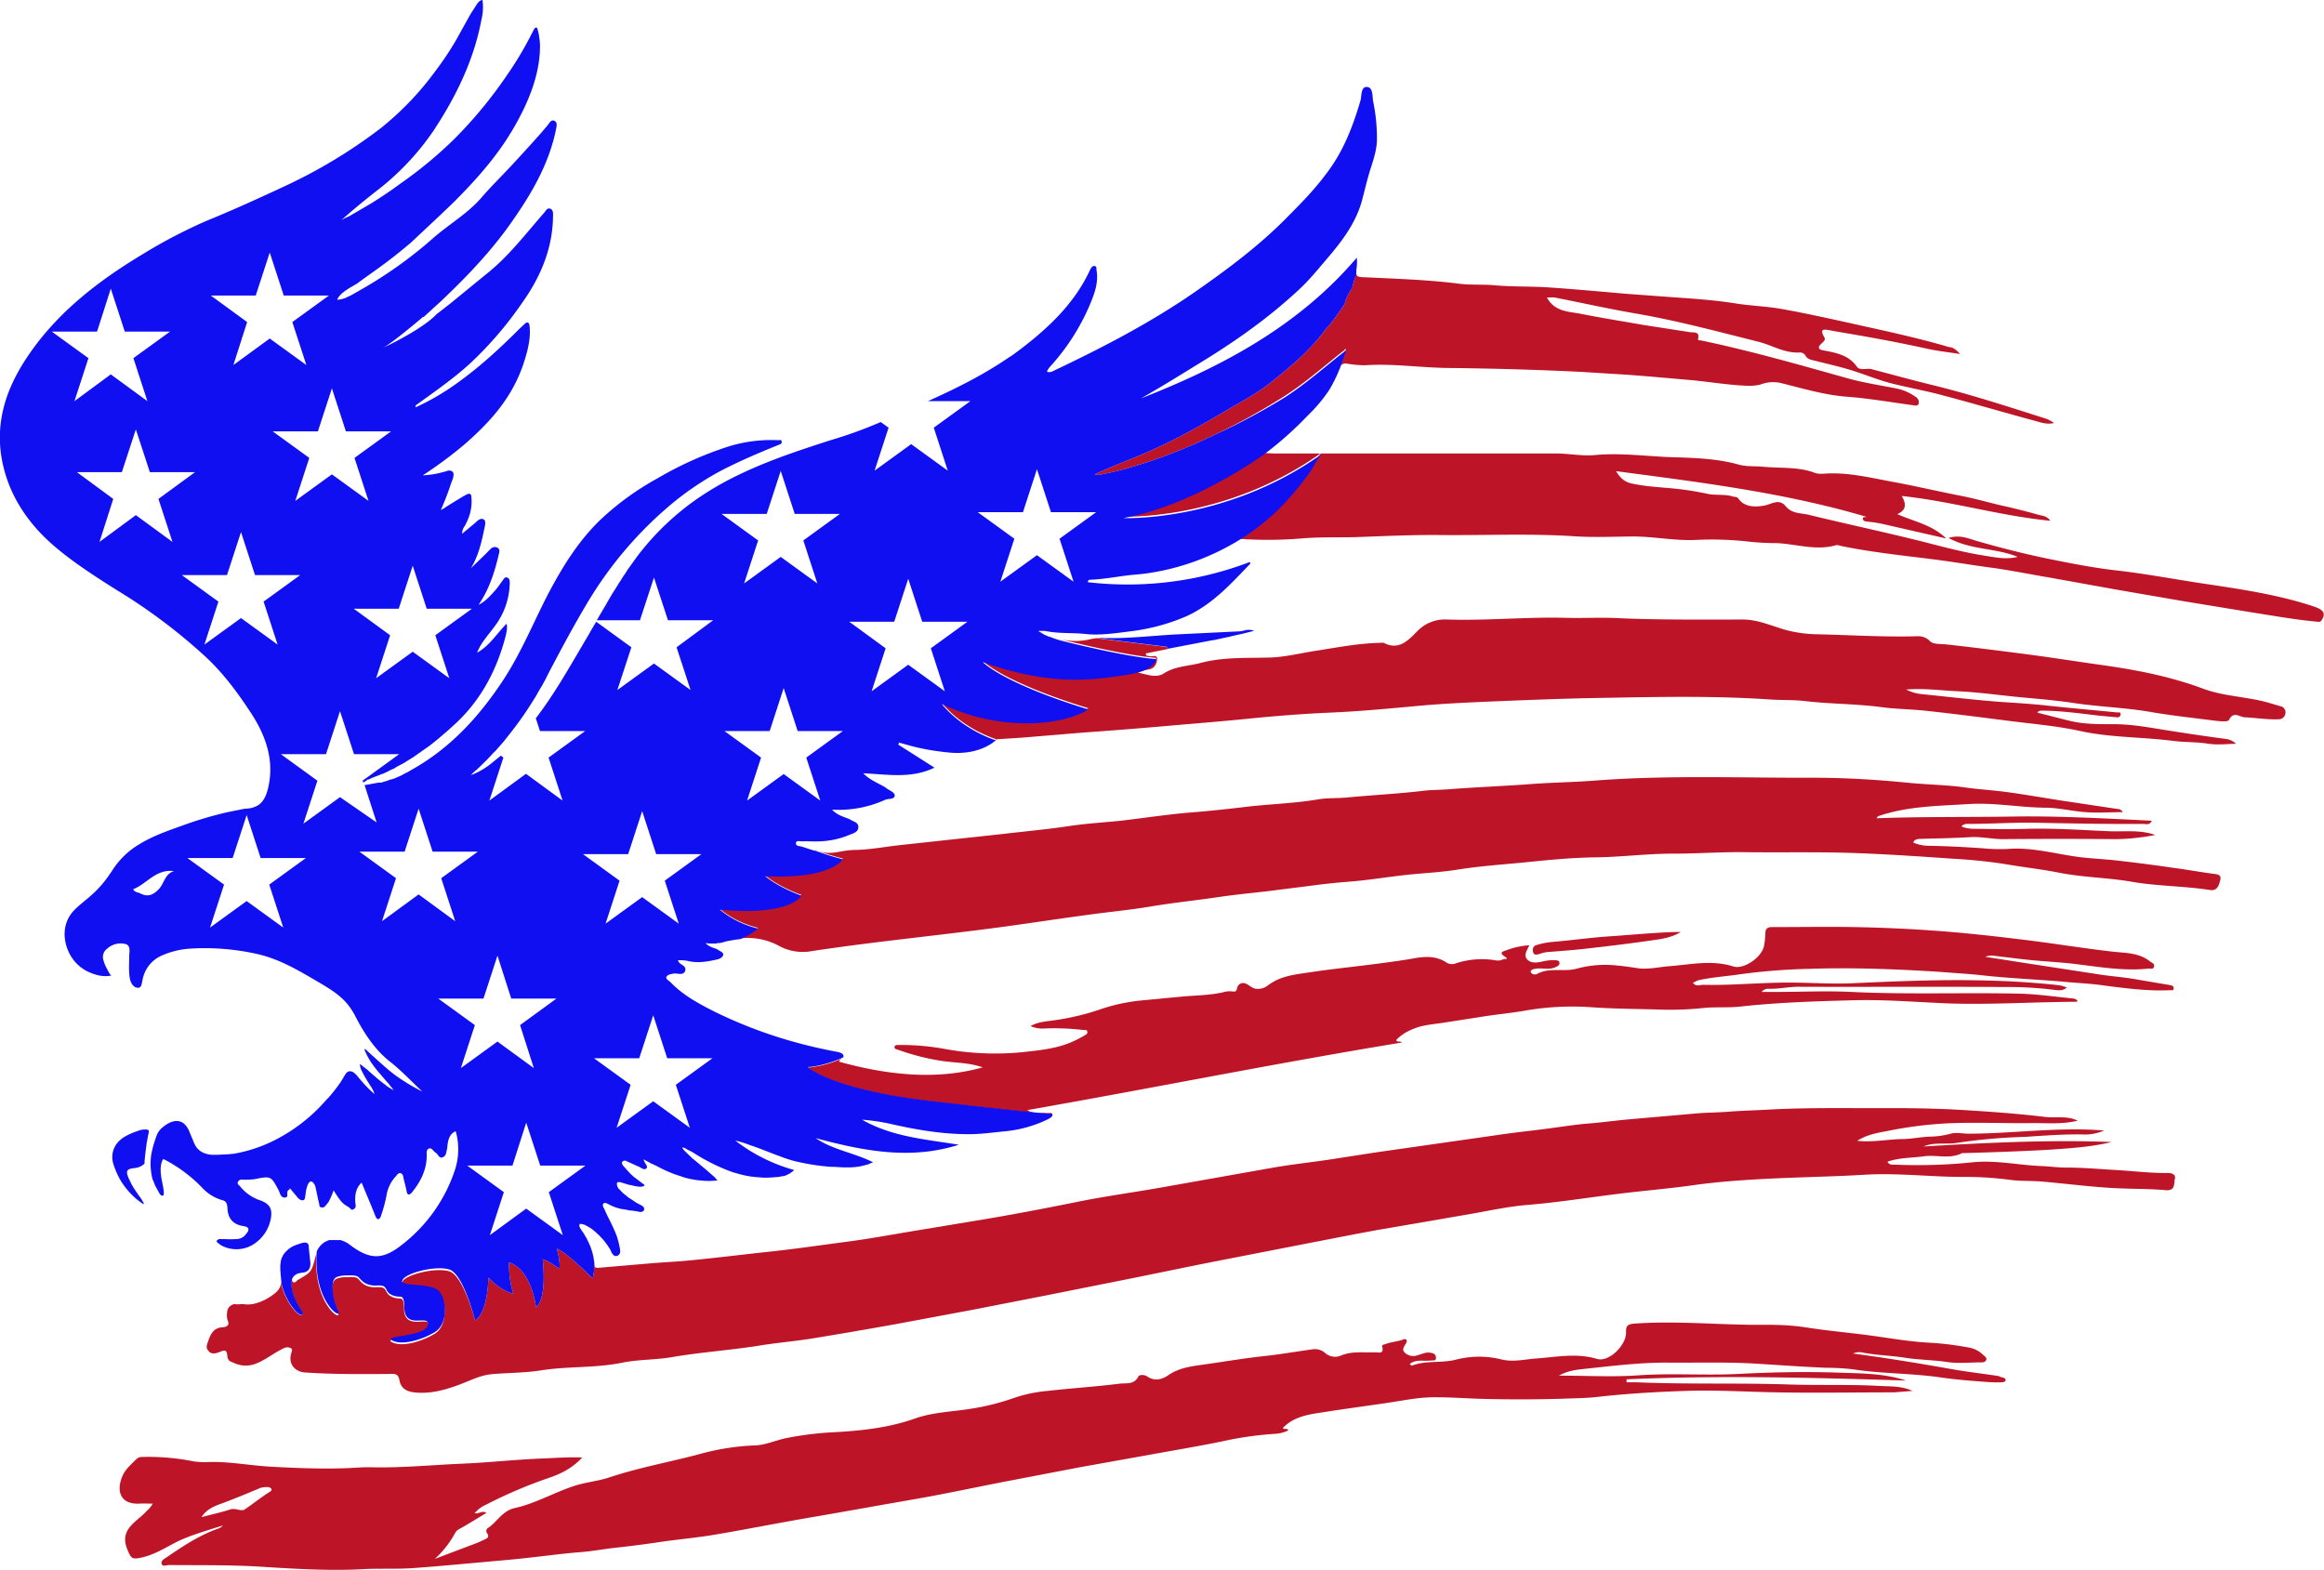
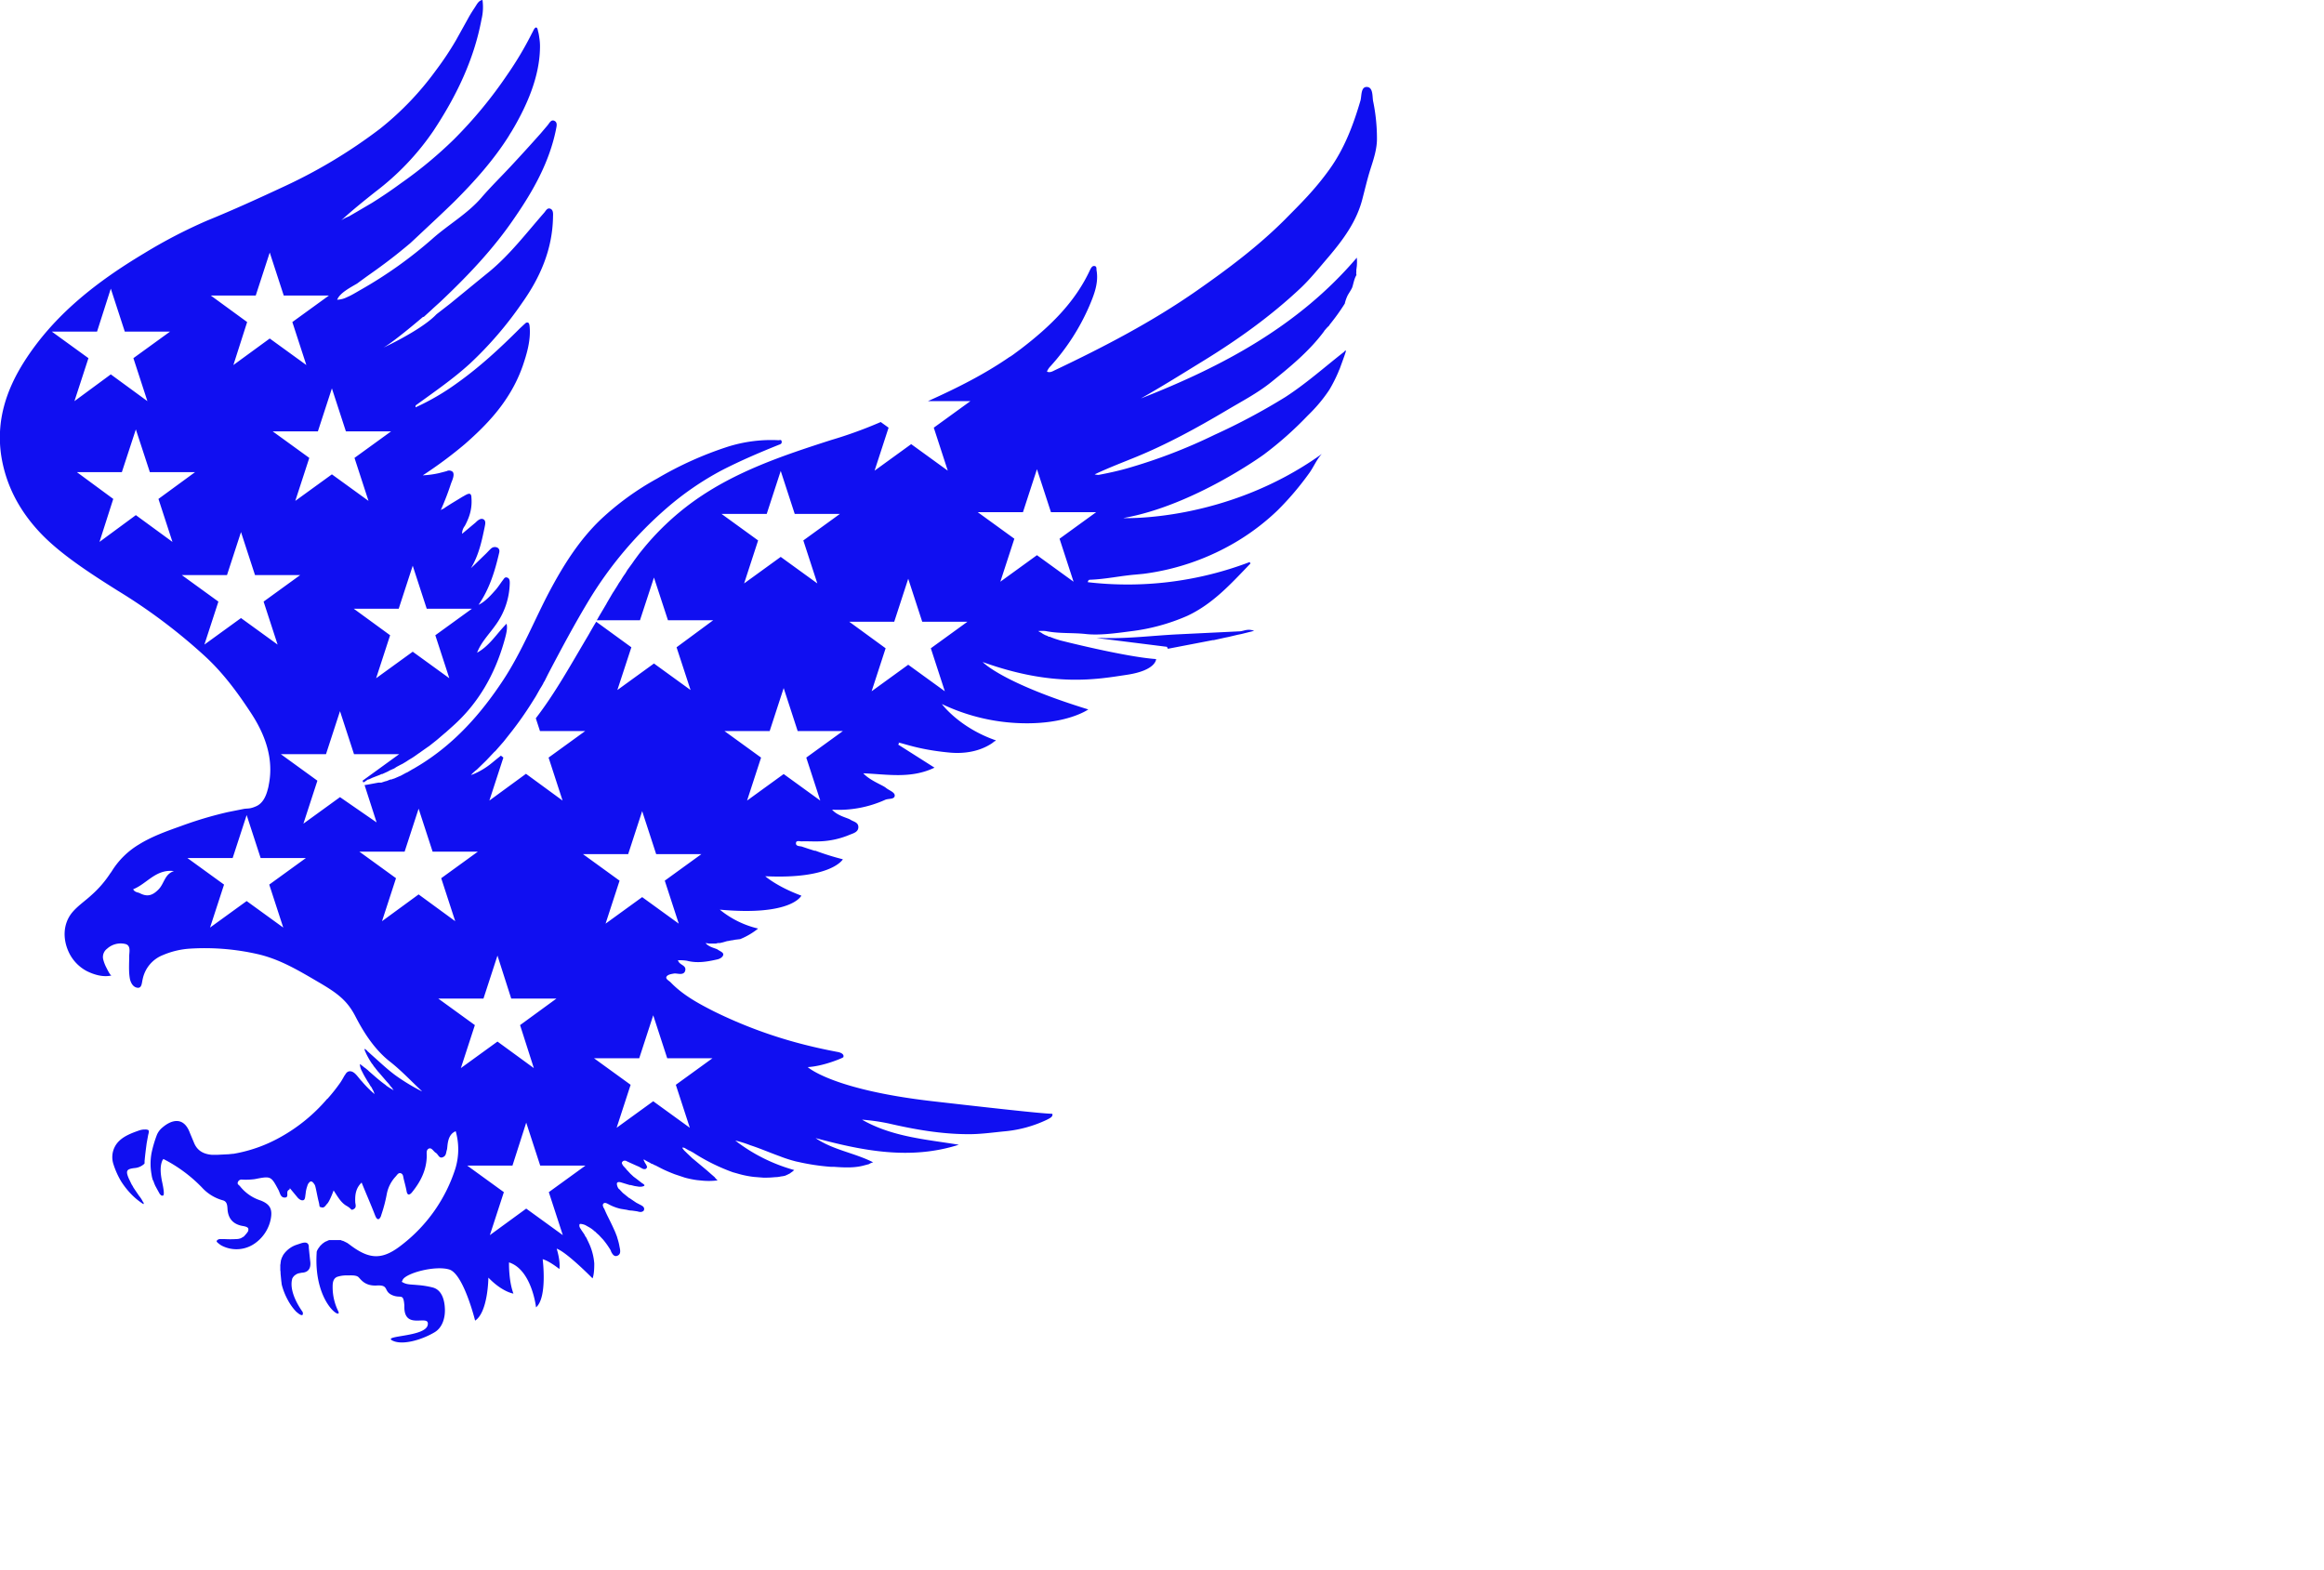
<svg xmlns="http://www.w3.org/2000/svg" id="Layer_1" data-name="Layer 1" viewBox="0 0 946 639.1">
  <defs>
    <style>.cls-1{fill:#bd1427;}.cls-2{fill:#100ff1;}</style>
  </defs>
-   <path class="cls-1" d="M474.9,362.7c3.7-.7,7.4-1.5,11-2.5A218.5,218.5,0,0,0,522,346.4a258.6,258.6,0,0,0,28.7-15.9c8.5-5.5,15.9-12.1,23.8-18.3a2.7,2.7,0,0,0,.7-.8h0c.1.1.2.1.2.2v.4c-.7,2.2-1.5,4.4-2.3,6.5a2.7,2.7,0,0,1,2.6-1.1,47.4,47.4,0,0,0,7.4.7c11.4-.8,22.8,1,34.2,1.1,18.1.2,36.2.7,54.2,1.6l12.8.8c10.8.6,21.6,1.7,32.4,2.6,5.9.6,11.9,1.5,17.9,2,3.3.2,7,.6,10-.4a14,14,0,0,1,7.8-.5c8.9,2.2,17.8,4.9,27,5.6s17.6,2.2,26.5,3.4c.9.1,2.2.6,2.7-.5a2.6,2.6,0,0,0-1.3-2.9,20.3,20.3,0,0,0-7.5-3.3c-6.9-1.4-13.8-2.4-20.5-4.3-19.6-5.5-39.2-11.1-59.2-15.3-.5-.1-1.5,0-1.3-.6.8-3.3-1.9-2.5-3.4-2.8l-18.7-2.9c-8.6-1.5-17.3-2.9-25.9-4.6-4.9-.9-10.5-.9-13.5-6.6,1.1,0,2.1-.1,3.1,0,11.2,2.2,22.3,4.7,33.5,6.6,16.7,2.9,33,7.3,49.4,11.4,5.6,1.4,10.6,4.7,16.7,4.4a2.6,2.6,0,0,1,2.5,1.2c.7,1.4,2,1.7,3.3,2,5.5,1.4,11,2.6,16.3,4.3s9.9,3.6,14.8,4.9,12.5,2.8,18.7,4.3c13.5,3.5,26.9,7.5,40.3,11.1,2.5.7,5,1.6,7.8.9a13,13,0,0,0-3.7-1.9c-15.4-4.9-30.7-9.9-46.4-13.7-8.1-2-16.1-4.2-24.1-6.3-2-.6-4.7.8-6.1-1.1-3.4-4.8-8.6-5.6-13.7-6.6-1.9-.3-2.3-1.2-.8-2.6s1.8-1.8,1.3-2.7c-2.2-3.8.1-3.2,2.5-2.8l3.9.7c11.8,2,23.5,4.1,35.2,6.7,4.5,1,9.1,1.5,13.6,2.2a9,9,0,0,0-2.8-2.4,3.8,3.8,0,0,0-1.6-.4c-13.2-3.9-26.6-6.7-40-9.7-9.5-2.1-19-4.2-28.6-5.9-5.9-1-11.9-1.2-17.8-2.1-8.6-1.4-17.3-2-26-2.6l-19-1.4c-10.6-.9-21.1-1.9-31.7-2.6-7.4-.5-14.8-.2-22.2-.9-4.7-.4-9.5,0-14.1-.6-12.6-1.6-25.2-2-37.8-2.6-2.7-.1-3.7-.1-4-1.1h0c-1.1,1.7-1.1,3.6-1.9,5.4s-1.2,2-1.7,2.9A15.4,15.4,0,0,0,575,293a87.2,87.2,0,0,1-6.1,8.5l-.3.5h0a11.4,11.4,0,0,0-1.1,1.1l-.7.8c-.2.2-.2.4-.4.6-6,8-13.7,14.3-21.4,20.5-5.6,4.5-12,7.8-18.2,11.5-12,7.1-24.2,13.8-37.2,19.1-5.4,2.2-10.9,4.3-16.4,6.9A5,5,0,0,0,474.9,362.7ZM370.3,600.3a43.6,43.6,0,0,1-13.9,3.7s9.9,9.2,50.9,13.9c38.3,4.4,45.6,5,48.6,5.1a.1.1,0,0,0,.1.1c-.3-1.1-1.8-.4-2.7-.6s-4.7.7-7.5-1.2c51.3-9,101.7-19.2,152.4-27.5-.5-.8-1.7.1-2.3-1a17.9,17.9,0,0,1,6.2-4.2c4.4-2.1,9.2-2.2,13.9-3l14.8-2.3c5.5-.9,11-1.4,16.5-2.3a112.2,112.2,0,0,1,27.7-1.6c9.7.7,19.3.7,29,1a128.5,128.5,0,0,0,16.4-.6c5.1-.6,10.1-.1,15.2-.6,15.2-1.7,30.5-2.2,45.9-2.6,13.3-.4,26.7.8,40.1,1.3,17,.5,33.9-.6,50.9-.7.3,0,.7.1.7-.6a6.1,6.1,0,0,0-1.4-.7c-7.3-.7-14.7-1.8-22-2-22.9-.5-45.8.4-68.6-.7-10.2-.5-20.5,0-30.8,0h-5.7a3.4,3.4,0,0,1,2.5-1.3c4.4.2,8.7-.9,13.1-.8,27.9.1,55.9-.1,83.8.1a149.6,149.6,0,0,1,20.1,1.2c1.6.2,3.3.3,4.7-1a14.2,14.2,0,0,0-3-.9c-10.6-1.2-21.2-1.8-31.9-2-17.7-.4-35.5.4-53.2,1.2-8.1.3-16.2-.3-24.3-.3-11.8-.1-23.7,1.2-35.6.9-1.4,0-3,.9-4.2-.9.9-.2,1.5-.8,2.4-1,5.1-1.1,10.3-1.5,15.5-2.2a244.4,244.4,0,0,1,29.6-2.4c17.5-.6,35.1.1,52.6,1.2,6.1.5,12.2.8,18.3,1.5,11,1.2,22.1,1.6,33.1,2.6,5.3.5,10.7.7,16,1.5,8.7,1.1,17.5,2.3,26.3,1.9.7-.1,1.8.4,1.9-.7s-.7-1.2-1.6-1.4l-15.3-2.6c-4.4-.7-8.8-1-13.2-1.7l-28.6-4.4-18-2.8a6.9,6.9,0,0,1,3.7-.4c5.2.6,10.4,1.3,15.6,1.8s10.9.8,16.3,1.4c10.2,1.2,20.5,3.1,30.8,2,.8-.1,2,.5,2.3-.8s-.8-1.5-1.6-2.1c-4.5-3.6-9.8-3.4-15.2-4-13.1-1.5-26.1-3.7-39.2-5.2-11.4-1.4-22.8-2.6-34.2-3.4s-21.1-1.2-31.6-1.4-22.5,0-33.7,0c-1.9,0-2.7.7-2.7,2.6a30.7,30.7,0,0,1-.6,5.3c-1.1,4.6-8.3,9.5-12.5,8.1-8.6-2.7-17.1-.8-25.7-.1-4.5.3-8.9,1.5-13.4.8s-6.4-.9-9.6-1.2a44.2,44.2,0,0,0-14.9,1.4c-5.3,1.5-11-.6-16.1,2.1-1.1.6-2.6.1-2.7-.8s1.4-1.2,2.4-1.3c2.6-.3,5.2.6,7.7-.6.8-.4,1.7-.7,1.6-1.8s-1.4-1-2.1-1a16,16,0,0,0-4.3.4c-2.2.5-5,1.1-6.7-.7s0-3.8.8-5.8a32.1,32.1,0,0,0-9.5,2.1c-1.3.4-2.9.9-.6,2.4s-.1.9-.5,1.2a4.8,4.8,0,0,1-3.3.4,33.8,33.8,0,0,0-16.1,1.3,4.2,4.2,0,0,1-3.6-.3c-4.3-2.9-8.9-2.6-13.8-1.7s-12.7,1.9-19.1,2.7-14.8,1.7-22.1,2.8-12.5,1.5-17.9,5.5a6.3,6.3,0,0,1-5.3,1.2c-1.7-.5-3.3-2.5-5-2.2a2.4,2.4,0,0,0-2,1.6c-.2.7-.3,1.5-.9,1.8a4.1,4.1,0,0,1-1.1,0,9.3,9.3,0,0,0-3.7.3c-5.2,1.2-10.6,1.3-15.9,1.7l-16.8,1.6a74.8,74.8,0,0,0-16.3,3.3,102,102,0,0,1-19.6,4.8c-3.3.5-6.8.6-9.9,2.4a11.6,11.6,0,0,0,5.1,1,99.6,99.6,0,0,1,16.4.6c.6.1,1.5-.3,1.6.7s-.4,1-.8,1.3a43.2,43.2,0,0,1-6.8,3.4c-6,2.3-12.3,2.9-18.6,3.6a113.5,113.5,0,0,1-32.4-1.4,98.3,98.3,0,0,0-17.9-1.5c-.8,0-1.9-.1-2,.8s1.1,1,1.9,1.3a96.3,96.3,0,0,0,16.8,4.3c5.8.9,11.6.7,17.2,2.7-19,5.4-39.4,3-58.4-2.3C369.2,601,369.8,600.7,370.3,600.3Zm0,0Zm539.8,46.6c-7.1.1-14.1-.8-21.1-1.2s-13.4-1-20.2-1c-3.2,0-6.4-.4-9.7-.6-9.7-.3-19.1-2.6-29-1.5a217.4,217.4,0,0,1-31.3.9c-1,0-2.2.2-2.9-1.2,4.9-1.7,9.9-1.5,14.9-2.2s10.5,1.3,15.5-1.3h.7c11.2-.3,22.4-.7,33.6-1.3,8.9-.6,17.8-1.1,26.6-3.2-25.6-1-51.1.3-76.6,1.8,4.5-1.9,9.3-.7,13.9-1.5a226.9,226.9,0,0,1,27.3-2.4c7.7-.5,15.5-1.1,23.2-1a19.3,19.3,0,0,0,9.1-1.6c-19-1.5-37.1,1.3-55.3,1.3-2.4,0-5-.7-7.5.1a35.1,35.1,0,0,1-8,1.1c-3.8.1-7.7,1-11.6,1-5.9.1-11.7,1.4-18.1.7,4.4-2.8,8.9-3.3,13.3-4.2a165.3,165.3,0,0,1,23.2-2.9c11.3-.5,22.7,0,34.1-.1,6.4-.1,12.8.6,19.1-1-4.2-2.1-8.8-1-13.1-1.5-11.5-1.4-23.1-2.2-34.7-2.9-8.9-.5-17.9-.7-26.8-.7-16.4.1-32.9-.3-49.3.5-6.3.4-12.6.5-18.8,1-4,.3-7.9.3-11.8.6l-29.6,2.6c-5.1.5-10.2,1.2-15.4,1.6s-13.2,1.7-19.8,2.5-11.9,1.4-17.9,2.3l-26.6,3.8-21.7,3.1-19.4,3c-7.4,1.1-14.9,1.9-22.4,3.2L499.2,653c-10.9,1.9-21.9,3.4-32.8,5.6s-23.2,4.6-34.9,6.6L402,670.1c-9.2,1.5-18.3,3.2-27.5,4.5-10.8,1.4-21.6,3-32.4,4.2-12.4,1.3-24.7,2.9-37.1,4l-10.4.7-23.4,2c-1.2.1-1.6-.2-1.6-1.4a24.8,24.8,0,0,0-2.5-9.1,24,24,0,0,1,2.4,8.7c0,1.3,0,4.4-.7,6.1,0,0-10.4-10.6-14.6-12.1,0,0,1.6,4.9,1.1,8.3,0,0-4.1-3.3-6.8-4,0,0,2,15.6-2.7,19.6,0,0-1.7-15.3-11-18.3,0,0-.2,7.4,1.8,12.7,0,0-4.5-.6-10.2-6.5,0,0-.1,14-5.4,17.5,0,0-4.7-18.4-10.6-20.1s-18.4,1.6-19.1,4.5c-.1.5.3.8.7,1s3.6.6,5.2.8a35.5,35.5,0,0,1,6.4,1c3.9,1,5,5.3,5,8.9s-1,7.5-4.3,9.4c-5.1,3-12.9,5.4-17.1,3.3s12-.8,14.4-6.3-9.9,2.7-9.5-7.9c-.4-5.4-1.4-2.6-5-4.3s-1.1-4.2-6.2-3.9-6.6-2.6-7.6-3.5-3.3-.6-4.4-.6a11.9,11.9,0,0,0-4.2.6c-1.6.7-1.8,2.4-1.8,4a22.3,22.3,0,0,0,2.2,9.8c2.2,4.2-10-2.9-8.7-23.6v-.4l-.3,1c-1.7,6.6-1.8,6.6-7.2,9.7-.6.4-1.4,1.7-2.2.7a1.6,1.6,0,0,1-.3-.8c-.5,1.9-.6,6.3,4.3,13.3,0,0,.7,2.3-1.6.7l-1-.8a21.8,21.8,0,0,1-3.5-4.9,26.7,26.7,0,0,1-2.4-6.1c-.1-.5-.1-1-.2-1.5,0,2.4-1,3.8-3.3,5.5s-7.3,4.6-11.9,3.8c-1.1-.1-2.3.2-3.4,0s-3.2,1.1-3.3,3a7.8,7.8,0,0,0,.1,3.4c1.1,2.3-.4,2.9-2,3-3.4.2-4.7,2.4-5.7,5.2s-1.1,3.2.1,4.6,3.1.8,4.6.2,2.7-1.1,2.9,1.4,1.3,2.5,2.9,3.2a11.2,11.2,0,0,0,8.8.2c3.9-1.5,7.2-4.3,11-6.1a3.3,3.3,0,0,1,3.2-.2c.9.6.2,1.7,0,2.7-.9,4,1.8,6.9,5.7,7.2,11.8.8,23.7.7,35.5.6,2.1-.1,2.7.9,3,2.6.6,3.3,2.9,4.5,5.9,4.9,6,.7,11.7-.7,17.3-2.7s9.3-4.2,14.4-4.7,13.2-.5,19.7-1.5c11.1-1.8,22.4-.9,33.5-3.2,6.5-1.3,13.3-1.1,19.9-2.2,11.6-2,23.3-2.8,35-4.6,7.1-1.2,14.3-1.8,21.5-2.9,11.7-1.9,23.3-3.9,35-6l31.6-5.9,28.6-5.6,35.1-7c12.9-2.6,25.7-5.3,38.6-7.8l36.4-7.1c8.9-1.7,17.8-3.5,26.8-5.1l34.3-5.9c8.5-1.4,17-3.4,25.6-4.1,12.1-1,24.1-2.9,36.1-4.4s21.3-2.2,31.9-3.7,23.4-2.3,35.1-2.8,22.9-.7,34.3-1.4c13.7-.8,27.3,1,41,.9a137.6,137.6,0,0,1,18.1,1.2c4.3.6,8.7.3,13.1.7,8.9.8,17.7,1.9,26.6,2.5s15.8.3,23.6,1c4.1.3,3.2-2.8,3.7-4.6S911.6,646.9,910.1,646.9Zm-368-293.1s-28.7,20.9-57.3,25.9c0,0,41.5,1.8,80.3-25.7H546Zm427.1,62.4c-14.9-4.9-30.4-7.1-45.8-9.4-11.2-1.7-22.3-3.8-33.5-5.1-9.1-1-18-2.7-26.9-4.5-10.5-2.1-20.8-4.7-31.1-7.7-3.3-1-6.8-2.5-11.1-1.1,9.1,5,19.3,4,28.1,7.7-4.4,1.1-8.6.3-12.8-.4-8.7-1.3-17.2-3.6-25.8-5.8-15.5-3.9-31.2-7.2-46.7-11-3.1-.7-6.5-.3-9.2-3.5s-5.7-.7-8.6-.2-8,1.1-10.7-3c-.6-.7-1.4-.4-2.2-.7-3.2-1-6.6-.4-9.9-1a123.1,123.1,0,0,0-14.8-2.3c-5.5-.5-11.1-.8-16.5-2-2.7-.6-4.5-2.1-6.3-5,34.8,4.6,68.9,8.8,102,18.6-.1.2-1.8-.2-1.5.9s1.3.9,2.3,1.1a46.9,46.9,0,0,1,6.2,1l25.4,5.8c-5.6-5.5-12.8-6.8-19.9-9.9,3.8-1.7,3.7-4.2,1.8-7.4,20.6,2.2,40,8.1,60.5,10.1-1.4-1.9-2.9-2-4.3-2.3-5-1.4-10-2.7-15-3.8s-11.8-3.1-17.8-4.2c-9.1-1.8-18.1-3.9-27.3-5.6s-16.5-3.5-25-3.4c-2.2,0-4.5.5-6.4-.2-6.9-2.6-14.1-1.8-21.1-2.5-3.2-.3-6.6,0-9.7-.8-9.1-2.6-18.5-2.8-27.8-3.1s-20.3-1.8-30.4-.9c-5.6.6-11-.6-16.5-.6H565.3c-1.8,2-3.1,5.1-4.7,7.3a118.2,118.2,0,0,1-13,15.3,93,93,0,0,1-16,12.3,2.5,2.5,0,0,1,1.2-.1,167.1,167.1,0,0,0,24.5-.2c7.8-.7,15.7-.3,23.6-.6,10.9-.4,21.8-.9,32.7-.8,18.2.2,36.5-.7,54.7.5,7.5.5,15.1.2,22.6.1,9-.2,17.9,1.8,26.9,1.4a132.4,132.4,0,0,1,21.8.7,108.8,108.8,0,0,0,11.4.6c8,.4,16,3.2,24.1.8a5.5,5.5,0,0,1,1.7.3c12.4,2.6,25.2,3.9,37.8,5.5,7.2.9,14.3,2.1,21.4,3.1,9,1.1,17.9,3,26.9,4.5l26.1,4.7,27.8,4.8,27.5,4.5c8.9,1.4,17.8,3,26.7,3.8a1.5,1.5,0,0,0,1.8-.9C974.3,419.1,973.5,417.6,969.2,416.2Zm-495.3,13Zm482,27.7-5.1-1.5c-8.6-2.4-17.7-2.5-26-5.5-13.8-5.2-28.1-7.9-42.5-9.9-10-1.4-20-3-30-4.3s-21.8-2.8-32.7-4c-2.2-.2-5.1,0-6.3-1.2a6.6,6.6,0,0,0-5.2-2.1c-13.7.4-27.3-.5-40.9-.8a53.7,53.7,0,0,1-12.5-1.7c-5.7-1.6-11.2-4.2-17.3-4.3-17.3,0-34.7.2-52-.6-6.8-.3-13.7.1-20.6-.1-16-.4-31.9,1.2-47.9.7a15.7,15.7,0,0,0-12.8,5.2c-3.5,3.5-7.2,7.3-13,4.4-.5-.3-1.3-.1-2-.1-8.5.2-16.8,1.8-25.1,3.1-6.8,1-13.5,2.8-20.4,2.9-9.1.2-18.1-.2-27,2.1-5.1,1.4-10.5,1.3-15.2,4.3-3.2,2.1-7,.4-10.6-.3a18.6,18.6,0,0,1,4.6-1.3c2.4-.5,3.2-2.6,3.2-4.4s-2.2-.6-3.3-1-1.1.2-1.3-1.1l9-1.8-.4-.8-28.7-3.6-2,.3a26,26,0,0,1-13,0h-.1s26.6,6.8,39.4,7.7c0,0,.2,4.6-11.9,6.4s-29.8,5.2-58.7-5.2c.2.2,8.2,8.6,43,19.3,0,0-8.7,6.2-27.5,5.6a80.2,80.2,0,0,1-32.1-7.8c.3.4,7.3,9.7,22,14.8l-.3.3a3.1,3.1,0,0,1,1.3-.3l9.4-.6,25.3-2.1c11.4-.8,22.7-1.7,34.1-2.7s20.4-1.7,30.6-2.7c11.8-1.2,23.7-2.2,35.5-2.7s23.6-1.6,35.4-2.7,24.6-1.6,36.9-2.1,25.6-1,38.4-1.2c22.6-.4,45.3-.9,67.9.6,4.9.4,9.9.1,14.8.7,10.4,1.2,21,1.1,31.4,2.5,6.1.8,12.3.8,18.4,1.5,11,1.2,21.9,2.6,32.8,4s20.1,2.1,30,4.3c12.3,2.6,24.8,2.3,37.2,3.9,4.7.6,9.4.4,14,1.1s7.8.1,11.7.1a7.1,7.1,0,0,0-4.3-2c-8.1-1.1-16.3-2.3-24.4-3.6s-14.1-2.4-21.2-2.4-12.1,0-18-1.4l-13-3.3a1.9,1.9,0,0,1,1.6-.8c7.8,0,15.6,1.1,23.3,2l7.4.7a1.3,1.3,0,0,0,1.6-1.3c0-1-1-.6-1.6-.7-9.2-.9-18.4-1.7-27.6-2.7-6.3-.7-12.5-1.1-18.8-1.5-10.9-.8-21.7-2.1-32.6-3.2a17.9,17.9,0,0,1-6.7-1.9c7.4-.6,14.2.4,21.1.7,8.7.4,17.5,1.7,26.2,2.5s14.6,1.3,21.7,2.4c10.5,1.5,21.1,1.8,31.5,3.7,7.9,1.3,15.8,2.2,23.8,3.2,2.4.3,6.6.9,7.1-.1,1.9-3.8,4.3-1.2,6.4-1.1,4.6.2,9.1,1,13.8.8a2.7,2.7,0,0,0,2.8-2.4A2.5,2.5,0,0,0,955.9,456.9Zm-27.4,68.2c-5.3-.7-10.7-1.7-16.1-2.4q-11.5-1.7-23.1-3c-5.3-.6-10.7-.8-16-1.5-9.5-1.3-18.8-4-28.5-3.2a70.9,70.9,0,0,1-10.3-.3c-7.5-.5-14.9-.9-22.3-1a16.8,16.8,0,0,1-5.8-1.3c.5-1.3,1.5-1.4,2.5-1.5,6.9-.2,13.8-.3,20.6-.7,4.5-.3,9,.8,13.5.8q22.9-.2,45.9,0a88.8,88.8,0,0,0,16-1.7c-6.2-2.2-12.4-1.3-18.3-1.5-11.4-.5-22.7-1.3-34.1-1-6.4.2-12.8.1-19.2,0-2.5,0-5,.1-7.3-1a3.1,3.1,0,0,1,2.6-1c8.9,0,17.9-.6,26.8-.5,14.8.3,29.7.6,44.6.5,1.1,0,2.6.7,3.5-1.3-19-.9-37.7-2-56.4-1.7s-37.1,0-55.6.7a1.5,1.5,0,0,1,1.1-1c11.9-4,24.3-4,36.6-4.8,10.4-.6,20.6,1.4,30.9,1.5,5.4,0,10.8,1.4,16.3,1.8s10,0,15.3,0a2.5,2.5,0,0,0-2.3-1.3l-22-3.3c-7.2-1.1-14.5-2.4-21.7-3.4s-12.4-1.2-18.6-2.1-14.9-1.1-22.3-1.8c-13-1.3-26-2.1-39-2.1-29.4.1-58.8-1.1-88.2,1.1-8.6.7-17.2.8-25.8,1.4-11.5.9-23,1.3-34.5,2.2-3.7.3-7.4.2-11,.7-10.3,1.2-20.7,1.7-31,2.7-3.7.3-7.5.1-11.1.7-9.9,1.7-19.9,1.9-29.8,3.1-7.5.9-15.1,1.7-22.7,2.3-9.3.8-18.5,2.2-27.8,3.3-6.8.7-13.8,1.1-20.6,2.1-9.1,1.4-18.3,2.2-27.5,3.3L416.3,511l-23.9,2.6c-5.6.7-11.2,1.7-16.9,1.8s-8.9,2-13.4.8l-3-.8h.4a106.5,106.5,0,0,0,11.2,3.5s-4.6,8.2-31.6,6.9c0,0,4.7,4.2,14.7,7.9,0,0-3.9,8.4-33.2,5.7a38.5,38.5,0,0,0,15.6,7.7,29.2,29.2,0,0,1-7.3,4.3,26.7,26.7,0,0,1,15.7,3,20.3,20.3,0,0,0,12,2.4c24-3.7,48.3-6.1,72.4-9.2,13.4-1.7,26.7-3.8,40.1-5.6,9-1.3,18.1-2.1,27-3.6s18.7-2.5,28.1-3.9c6.1-.9,12.3-1.5,18.5-2.2l19.8-2.5c5.2-.7,10.4-1.2,15.6-1.6,6.9-.6,13.7-1.7,20.6-2.5s14.4-1.1,21.6-2.2c9.8-1.6,19.7-2.2,29.5-3.2s18.5-1.8,27.8-1.9,20.6-1.5,30.9-1.5,19.2-.7,28.8-.6c15.5.2,31-.2,46.6.4,13.1.5,26.2,1.4,39.2,2.3a210.5,210.5,0,0,1,21,2.2c7.5,1.3,15,2.1,22.4,3.6,9.6,1.8,19.5,1.9,29.2,3.6s21.1,1.7,31.5,3.3c3.1.5,3.7-2.2,4.2-4.2S930.2,525.3,928.5,525.1Zm-85.9,205c-.7-.1-1.3-.6-1.9-.6-6.5-1-13-1.7-19.5-2.9-12.9-2.3-25.9-4.4-39.3-6.2a6.1,6.1,0,0,1,3.9-.4c5.7,1.1,11.5,1.2,17.2,2.1s11.8.9,17.6,1.8c4.3.6,8.8.1,13.2.1.9,0,1.9,0,2.3-1s-.7-1.5-1.3-2.1a10.8,10.8,0,0,0-5.6-2.9,123.4,123.4,0,0,0-15.9-2c-8.6-.4-17-2-25.5-3.1s-16.5-1.8-24.8-3.1-15.2-1.1-22.7-1.1c-15.7-.2-31.4-1.6-47.2-.5-3.3.2-3.7,1.2-3.6,3.7,0,5.2-7,12.1-11.8,10.7-8.2-2.5-16.4-.8-24.6-.2-4.7.3-9.4,1.6-14.3.4a37.8,37.8,0,0,0-18.6.1c-5.9,1.5-12,.2-17.8,2.4-.2.1-.5-.3-1-.6,2.5-2,5.3-1.2,7.8-1.4s3,.2,2.9-1.4-1.7-1.8-3-1.9-3,.7-4.5,1.1a5,5,0,0,1-5.1-1c-1.4-1.2-.4-2.5.4-3.8s0-2.2-1.2-1.6-4.3.9-6.4,1.6-2.2.5-2,1.5c.6,2.9-1.5,2.1-2.8,2.1-4.7.2-9.4-.6-14,1.3a6.1,6.1,0,0,1-6.7-1.2,6.2,6.2,0,0,0-5-1.3c-6.7.9-13.4,2.1-20.1,2.8s-15.2,2.1-22.8,3.2c-5.4.8-10.9,1.2-15.7,4.5-2.6,1.8-5.6,2.6-8.7.5-1.1-.8-3.1-.7-3.5,0-1.7,3.6-5.3,2.6-7.9,3-9.6,1.2-19.3,1.8-28.9,2.9a56.7,56.7,0,0,0-13.6,2.8A99.2,99.2,0,0,1,422,743c-7.3,1.1-15,1.4-21.8,3.8-11.3,4-22.7,5.1-34.4,5.7a132,132,0,0,0-18.5,2.4c-4.2.9-8.2,2.8-12.5,2.9a97.9,97.9,0,0,0-22.3,3.5c-12.3,3.3-24.9,5.5-37.1,9.6-4.6,1.5-9.7,1.9-14.4,3.5-8.1,2.7-15.6,7.1-23.9,8.9-5.2,1.2-7.2,5.8-11,8.2a1.4,1.4,0,0,0-.3,1.9c1.4,2.1-.4,2.4-1.6,3s-2.8,1.3-4.3,1.8L204.6,804a39.8,39.8,0,0,0,8.4-10.8,4.6,4.6,0,0,1,2-1.6c3.6-2,7-4.2,10.6-6.3-1.6-1.2-3.1.5-4.8.1a12.9,12.9,0,0,1,4.7-3.5,191.3,191.3,0,0,1,24.7-10.6c5.2-1.7,10.2-4,14.4-8.6-5.7-.2-10.6.2-15.6.4-10.9.4-21.7,1.6-32.5,2.1-12.5.5-25.1,1.8-37.7,1.5-3.7-.1-7.6.3-11.3.4-9.7.3-19.4-.1-29-.6s-17.8-2.3-26.7-1.9a32.6,32.6,0,0,1-5.4-.3,93.2,93.2,0,0,0-21-1.8,3.3,3.3,0,0,0-2.4,1c-2,2-4.2,3.9-5.4,6.4-2.7,5.9-1.5,12,6.8,11.6,1.7-.1,3.4,0,5.4,0a11.6,11.6,0,0,1-2.5,3c-4,4.5-11.4,7.3-7.8,15.8,1.4,3.4,1.8,4,5.5,3.2,5.3-1.1,9.8-4,14.5-6.4s12.4-4.7,18.8-6.7a4.1,4.1,0,0,1-2,1.3c-7.6,2.7-14.2,7.1-20.8,11.6-.9.6-2.5,1.4-2.1,2.7s1.9.5,3,.5c12.6.1,25.2-.1,37.8.7s27.1,1.7,40.7,1c6.6-.4,13.3,0,19.9-.4,10.3-.7,20.5-1.7,30.7-2.6,5.2-.5,10.5-.9,15.7-1.5,7.7-.8,15.4-1.9,23.2-2.5,4.8-.4,9.5-1.3,14.2-1.8s11.9-1.4,17.8-2.3,14.6-1.7,21.8-2.9c13.6-2.3,27.1-5,40.6-7.3s26.6-4.7,39.9-7,24.8-4.8,37.1-7.2l31.3-6,26.8-4.8c10.4-1.9,20.7-3.6,31-5.7a141.5,141.5,0,0,1,21.4-3.1,14.1,14.1,0,0,0,5.7-1.4c-.4-1.2-1.7-.1-2.2-1,4.5-4.7,10.5-5.5,16.4-6.4,8.2-1.3,16.4-2.4,24.7-3.6s14.2-2.6,21.5-2.5c5.6,0,11.2.4,16.8.6q17.1.5,34.2,0c4.7-.2,9.5-.2,14.1-.7,12.2-1.4,24.5-2.1,36.8-2.5,9.5-.3,19.1.1,28.6.4,18.6.6,37.2.2,55.8.2l7.4-.6c-4.4-2-8.9-1.8-13.3-2-12.2-.7-24.5-.2-36.8-.6-20.8-.7-41.6,0-62.4-.9h-3.9v-1.2c37.9-1.7,75.8-.7,113.8.5-8.8-2.9-18-2.9-27.1-3.2-13.7-.5-27.4-.2-41.2.5s-27.4-.4-41.1.6c-10.3.7-20.6.1-31.9.1,3.9-2.2,7.4-2.4,10.8-2.8,11.3-1.2,22.5-2.6,33.8-2.5s23.6-.3,35.4.4c9.6.6,19.2,1.3,28.8,1.7a94.6,94.6,0,0,1,10.7.6c11.6,1.8,23.4,1.6,35,3.2,6.6,1,13.3,1.5,20,2a54.2,54.2,0,0,0,5.7.1c.8,0,1.6-.3,1.6-.9S843.3,730.2,842.6,730.1ZM137.4,776.7c-3.5,2.2-6.7,4.8-10.1,7.1-1.4,1.1-3.8-.7-6.1.1s-7.7,2.1-11.6,3.1c2.3-3.5,5.6-4.6,8.9-5.8,5.1-1.9,10.1-4,15.1-6.1a9.3,9.3,0,0,1,3.3-.3,1.7,1.7,0,0,1,1.1.6C138.4,776.1,137.8,776.5,137.4,776.7Zm517-219a12.9,12.9,0,0,1,3.9-.8c5.2-.4,10.5-.8,15.6-1.4,9-1,17.9-2.1,26.8-3.4,3.8-.5,7.6-1.2,11.1-3.3h-2.3c-9.6.3-19.1,1.3-28.7,1.9-7.3.6-14.6,1.6-21.9,2.2a29.9,29.9,0,0,0-5.8,1.2c-1.5.4-1.8,1.7-1.4,3S653.3,558,654.4,557.7Z" transform="translate(-27.6 -169.4)" />
  <path class="cls-2" d="M153.3,677.3v-.6c-.2-1.8-1.8-1.6-3.1-1.2l-2.1.7a10.6,10.6,0,0,0-5.3,4.2c0,.1,0,.1-.1.2a.8.8,0,0,1-.2.4l-.3.7h0l-.3,1a2.2,2.2,0,0,1-.1.8v.3a2.8,2.8,0,0,0-.1.9v1.8a5.7,5.7,0,0,1,.1,1.3l.3,3.1c.1.5.1,1,.2,1.5a26.7,26.7,0,0,0,2.4,6.1,21.8,21.8,0,0,0,3.5,4.9l1,.8c2.3,1.6,1.6-.7,1.6-.7-4.9-7-4.8-11.4-4.3-13.3h0a.4.4,0,0,1,.1-.3v-.2h.1c0-.1.1-.2.1-.3h0l.2-.2a2.3,2.3,0,0,1,.7-.7h0a3.8,3.8,0,0,1,1.7-.8h0l1-.2c2.8-.1,3.8-1.9,3.5-4.5S153.5,679.2,153.3,677.3ZM586.5,210.4c-.3-2,0-5.5-2.5-5.6s-2.1,3.6-2.6,5.5c-2.9,9.9-6.5,19.5-12.6,28s-11.7,13.9-18.2,20.5c-10.9,10.9-23.2,20.1-35.8,28.9-18.2,12.7-37.8,22.9-57.8,32.4-1,.5-2,1.1-3.2.6a2.5,2.5,0,0,1,.4-.9,6.4,6.4,0,0,1,1-1.3A89.4,89.4,0,0,0,471,294c1.9-4.5,3.8-9.2,3-14.3-.2-.7.2-1.8-.8-2s-1.5.8-1.9,1.6c-6.2,13.4-16.6,23.3-28.1,32.1l-3.1,2.3-1.3.9h-.1c-10.4,7.2-21.8,12.9-33.4,18.1h17.3l-14.9,10.8,5.7,17.5-14.9-10.8-14.9,10.8,5.7-17.5-3.2-2.3-1.4.6a173.2,173.2,0,0,1-18.7,6.7c-19.6,6.3-39.1,12.8-56.1,25a107.9,107.9,0,0,0-21.3,20.3c-1,1.2-1.9,2.5-2.8,3.7l-.9,1.3-1.9,2.6-.9,1.5a23.3,23.3,0,0,0-1.7,2.6l-.9,1.3c-.6,1.1-1.3,2.1-1.9,3.1l-.6.9-2.4,4.1-.2.4-3.2,5.4a7.5,7.5,0,0,1-.7,1.2h17.6l5.7-17.4,5.7,17.4h18.4L303,432.9l5.7,17.4-14.9-10.8-14.9,10.8,5.7-17.4-14.3-10.4h0c-1.2,1.9-2.3,3.9-3.4,5.8-6.9,11.6-13.2,23.1-21.2,33.5l1.7,5.2h18.4l-14.9,10.8,5.7,17.5-14.9-10.9-14.9,10.9,5.7-17.5-1-.8-1.5,1.2-2.2,1.8a29.9,29.9,0,0,1-7.4,4.5l-1.1.4a16.5,16.5,0,0,1,2.4-2.2l3.4-3.3.6-.6,3.3-3.5h.1l3.5-4h0L236,467h0q4.2-5.4,7.8-11.1l1.7-2.7.3-.5,1.3-2.3.4-.7a25.3,25.3,0,0,0,1.3-2.2,1.6,1.6,0,0,1,.4-.7l1.5-3c5.4-10.3,10.9-20.6,16.9-30.5a157.6,157.6,0,0,1,31.2-36.9,120.4,120.4,0,0,1,22.7-15.6c7.4-3.8,15.1-7.1,22.8-10.2.7-.3,1.6-.4,1.5-1.4s-.8-.6-1.3-.6a58.7,58.7,0,0,0-20.8,2.7,144.1,144.1,0,0,0-28.6,12.9,113.4,113.4,0,0,0-22.9,16.6c-8.8,8.4-15.2,18.6-20.9,29.3s-11.3,24.7-18.9,36.2c-9.1,13.8-19.8,25.8-33.9,34.5l-2.5,1.5-.4.2-2.2,1.3-.5.2-2.2,1.2-.5.2-2.3,1h-.2l-.7.3h-.4l-.8.3-.7.3-.8.2-.6.2-.9.3h-1.2l-4.3.8-1.3.2,4.9,15.2L166,493.9l-14.9,10.8,5.7-17.5-14.9-10.8h18.4l5.7-17.5,5.7,17.5h18.4l-14.9,10.8.2.6h.4l1.3-.9.3-.2h.3l1.5-.7,3.1-1.2.6-.3h.3l2.2-1,.9-.5,1.8-.8.3-.2.6-.4,1.5-.8,1-.5,1.5-.9.9-.6,1.5-.9.9-.6,1.7-1.2.6-.4.4-.3,2.7-1.9.6-.4,2.9-2.3.6-.5,2.8-2.4.5-.4,2.9-2.6c10.4-9.3,17-21,20.8-34.3,1.1-3.8,1.4-5.6,1-7.3-4,4-6.9,9-12,11.8,1.6-4.2,4.7-7.3,7.2-10.8a30,30,0,0,0,6.1-17.6c0-1-.1-1.9-1.1-2.2s-1.3.6-1.8,1.2-1.9,2.8-3,4-3.9,4.6-6.8,5.9c4.4-6.4,6.6-13.5,8.3-20.8.3-1.1.3-1.8-.5-2.4a2.3,2.3,0,0,0-2.6.2c-.7.6-1.4,1.4-2.1,2.1l-3.2,3.1-3,2.9c3.2-5.3,4.4-11,5.6-16.8.2-1,.6-2.5-.5-3.1s-2.3.4-3.2,1.3l-5.5,4.6v-.3a5.2,5.2,0,0,1,1.1-2.9,27.2,27.2,0,0,0,1.6-3.5,18.3,18.3,0,0,0,1.1-8c0-.6-.1-1.6-.9-1.6s-1.9.8-2.7,1.2l-4.6,2.8-2.2,1.4-1,.7a2.9,2.9,0,0,0-1.1.6,111.2,111.2,0,0,0,4.2-10.9c.4-1.1,1.6-3.5.7-4.7a2.2,2.2,0,0,0-2.5-.3l-3.1.8a37.4,37.4,0,0,1-6.6.9,172.6,172.6,0,0,0,17.1-12.7c6.4-5.6,12.5-11.7,17.1-18.8a59.3,59.3,0,0,0,6.5-13.1c1.7-5,3.3-10.5,2.8-15.9-.1-.9-.2-2.1-1.5-1.6l-.9.8-1.5,1.4c-8,8-16.4,15.8-25.7,22.4a97,97,0,0,1-16.8,9.8c-.2-.8.2-.9.6-1.2,7.3-5.3,14.7-10.4,21.4-16.5a149.7,149.7,0,0,0,21.4-24.9c7.3-10.3,12.2-21.6,12.5-34.5,0-1.3.3-3.1-1-3.7s-1.9.8-2.6,1.6c-7.1,8.1-13.8,16.9-22.1,23.8l-5.4,4.4-10.5,8.6-.5.4-5.3,4.1h0l-.8.8c-6.5,6.2-20.8,12.8-20.8,12.8,4.3-2.4,16.1-12.5,16.1-12.5h.3l3.3-3,.3-.3,3.2-2.9c11.1-10.5,21.6-21.5,30.2-34.2,7.6-11,14.1-22.6,16.8-35.8.2-1.2.8-2.9-.6-3.6s-2.1,1-2.8,1.8l-2.8,3.3c-4,4.5-8,8.9-12.1,13.3s-8.1,8.3-11.9,12.7c-5.7,6.7-13.6,11.1-20.2,17a174.8,174.8,0,0,1-28.6,20.4c-1.6.9-3.2,1.9-4.8,2.7l-1.3.6a9.4,9.4,0,0,1-3.8,1c-.1,0-.1.1-.2,0a.1.1,0,0,0,.1-.1c1.1-2.7,5.4-4.9,8.1-6.5l.8-.6,3.3-2.4c5-3.5,9.9-7.1,14.6-11l1.1-.9,1.8-1.5,2.9-2.7c5.1-4.8,10.2-9.5,15.1-14.3,8.1-8.1,15.8-16.7,21.9-26.3l.9-1.5c.5-.7.9-1.5,1.4-2.3,5.6-9.7,10.4-20.9,10.6-32.3a21.7,21.7,0,0,0-.3-4.4,17,17,0,0,0-.4-2.2c-.2-.5-.2-1.8-.9-1.8s-1.3,1.8-1.6,2.2a138.4,138.4,0,0,1-10.1,17,177.8,177.8,0,0,1-21.8,26.4A170.9,170.9,0,0,1,190.8,244c-3.8,2.8-7.8,5.5-11.8,8l-6.3,3.7-3.1,1.8a15.1,15.1,0,0,0-3.1,1.6c4.5-4.1,9.2-7.9,14-11.7A106,106,0,0,0,204,222.7c9.2-13.9,16.5-28.8,19.6-45.4a21.1,21.1,0,0,0,.4-7.9c-1.6.2-2.3,1.8-3.1,3s-1.9,2.9-2.7,4.4l-5,9a125.2,125.2,0,0,1-8.2,12.3,121.3,121.3,0,0,1-22.7,23.7,209.6,209.6,0,0,1-38.6,23.3c-10.5,4.9-21,9.7-31.8,14.1a207.1,207.1,0,0,0-25.6,13.3c-19.2,11.5-36.7,25-48.9,44.2C30,328.4,26,340.9,28.1,354.9,30,367,35.5,377.2,43.7,386s20.6,16.8,31.9,23.9A229.1,229.1,0,0,1,111,436.5c7.4,6.8,13.3,14.8,18.8,23.2s9.4,18.3,7.2,29.2a11.6,11.6,0,0,1-.4,1.8c-.7,2.8-2,5.7-4.7,6.9s-3.4.8-5.1,1.1l-6.5,1.3a155.5,155.5,0,0,0-19.1,5.7c-5.9,2.1-11.8,4.2-17.1,7.5a32.8,32.8,0,0,0-10.9,10.7,8.6,8.6,0,0,1-.7,1,43.6,43.6,0,0,1-7.7,8.9c-2.7,2.5-5.8,4.5-8.1,7.4-3.5,4.6-3.5,10.5-1.2,15.6a16.7,16.7,0,0,0,7.4,7.9c3,1.5,6.7,2.6,10.1,1.8-.5.1-1.8-2.6-2-3a15.8,15.8,0,0,1-1.4-3.6,4.2,4.2,0,0,1,1.6-4.3,8.2,8.2,0,0,1,7.5-1.9c2.1.6,1.6,2.9,1.5,4.6,0,3.2-.3,6.5.3,9.7.4,1.6,1.3,3.3,3.1,3.5s1.7-2.1,2.1-3.6a13.4,13.4,0,0,1,8.2-9.7,33.6,33.6,0,0,1,10.6-2.6,96.9,96.9,0,0,1,28.4,2.3c8.8,2.1,16.3,6.6,24,11.1s11.9,7.4,15.4,14.2,8,13.7,14.2,18.5c4.3,3.4,8.1,7.4,12.1,11.2a6,6,0,0,1,.8.8,81.1,81.1,0,0,1-10.9-6.6c-3.5-2.6-6.6-5.6-9.9-8.5l-1.2-1.1a.2.2,0,0,1-.2-.2,4.4,4.4,0,0,0-1.1-.9H176v.5h.1a.4.4,0,0,0,.1.3v.2l.2.3.2.5a35,35,0,0,0,2.4,4.2l.3.3a7.1,7.1,0,0,0,1,1.4c.1.1.2.2.2.3l.5.6.3.4.8.9h0l3,3.5a11.5,11.5,0,0,1,1.4,1.7l.8.9a2.8,2.8,0,0,0,.6.9l-1.8-1.1-1.2-.8-.3-.3c-2.4-1.7-4.6-3.7-6.8-5.6l-.4-.4-1.1-.9-.6-.4c0-.1-.1-.1-.2-.2l-1.3-1h-.1a6.5,6.5,0,0,0,.9,3h0a30.7,30.7,0,0,0,1.7,3.1,14,14,0,0,0,1,1.6l.7,1.2c.1.1.1.2.2.2h0a8.3,8.3,0,0,1,.7,1.3c.1.1.1.1.1.2a.1.1,0,0,1,.1.1l.3.7a6.9,6.9,0,0,0,.3.8,42.6,42.6,0,0,1-5.2-5.2c-1.5-1.5-2.8-4-4.7-4.1h-.4a2,2,0,0,0-1.3.8h0c-.1.1-.2.2-.2.3l-.5.7c-.5.9-1,1.8-1.6,2.7a71,71,0,0,1-5.3,6.7h-.1a69.1,69.1,0,0,1-19.4,15.8,59.3,59.3,0,0,1-17.2,6.3l-1.6.3h-.3l-1.9.2H120l-3.9.2h-2.3c-3.2-.3-5.7-1.5-7.1-4.6l-1.8-4.3c-2.5-6.8-7.5-5.4-11.2-2.2a7.7,7.7,0,0,0-2.2,2.9,48.3,48.3,0,0,0-2.2,7.4,24.2,24.2,0,0,0,0,8.9,10.5,10.5,0,0,0,.6,2.4H90a18,18,0,0,0,.8,2.1l.7,1.3.5.9.5.9a1.5,1.5,0,0,0,.5.6c.1.1.1.2.2.2h0a.7.7,0,0,0,.6.1H94c.6-.4.1-2.9-.1-4.1a1.1,1.1,0,0,1-.1-.5l-.3-1.4c-.5-2.7-.9-5.8.2-8.3l.4-.6a59.2,59.2,0,0,1,15.7,11.6,17.9,17.9,0,0,0,8.4,5.2c1.7.4,1.9,1.8,2,3.4.2,3.9,2.1,6.2,5.8,7,1.1.2,2.6.4,2.7,1.3a2.8,2.8,0,0,1-.1.9l-.4.6-.4.5-.7.8-.3.3-.7.4-.5.3h-.1a4.7,4.7,0,0,1-1.7.3,40.1,40.1,0,0,1-4.9,0h-1.8a1.7,1.7,0,0,0-1.2.6c-.1.1-.1.2-.1.4s1.3,1.3,2.1,1.7a13,13,0,0,0,13.8-1.2,15.8,15.8,0,0,0,6.1-9.6c.8-4.1-.3-6.1-4.1-7.6a17.5,17.5,0,0,1-8.4-5.8c-.4-.5-1.2-.8-.9-1.6a1.6,1.6,0,0,1,1.8-1.1,28.6,28.6,0,0,0,5.1-.2c6.6-1.3,6.6-1.3,9.7,4.5.6,1.2.8,3.1,2.6,3s.3-2.2,1.4-3,.3-.4.6-.8l2.9,3.5c.6.8,1.6,1.6,2.5,1.4s.8-1.6,1-2.6a12.3,12.3,0,0,1,.7-3.2,3,3,0,0,1,1.2-1.8c.8-.3,1.4.7,1.8,1.3s1,4.5,1.6,6.8,0,2.1,1.2,2.4,1.6-.8,2.3-1.5,1.8-3.2,2.6-5.4c1.7,2.6,3,5,5.3,6.3s1.6,2,2.9,1.3.6-2,.6-3c-.1-2.8.2-5.5,2.6-7.8,1.9,4.7,3.8,9,5.5,13.4.3.7.6,1.4,1.2,1.5s1.2-1.1,1.3-1.7a59.7,59.7,0,0,0,2.2-8.3,14.4,14.4,0,0,1,3.6-7.3c.6-.6,1.1-1.7,2.1-1.4s1,1.3,1.2,2.2.9,3.4,1.2,5.1,1.1,1.7,2.1.6c3.5-4.3,5.9-8.9,6.1-14.5.1-1.2-.4-2.8.8-3.4s1.9,1.1,2.9,1.7,1.3,2.4,2.8,1.8,1.3-1.8,1.7-3-.1-6.1,3.6-7.6a26.9,26.9,0,0,1-.2,15.4,63.7,63.7,0,0,1-21.4,30.6c-8,6.4-13.2,6.5-21.4.3l-1.1-.8-.4-.2-.8-.4-.4-.2-.7-.2-.4-.2h-4.7l-.5.2-.4.2-.5.2-.4.2-.4.3-.3.2-.4.3a.8.8,0,0,1-.4.4l-.3.3-.3.4-.3.4a5.6,5.6,0,0,0-.5.8.1.1,0,0,1-.1.1l-.3.8h0v.4c-1.3,20.7,10.9,27.8,8.7,23.6a22.3,22.3,0,0,1-2.2-9.8c0-1.6.2-3.3,1.8-4a11.9,11.9,0,0,1,4.2-.6c1.1,0,3.4-.2,4.4.6s2.5,3.8,7.6,3.5,2.6,2.3,6.2,3.9,4.6-1.1,5,4.3c-.4,10.6,10.5,3,9.5,7.9s-18.5,4.2-14.4,6.3,12-.3,17.1-3.3c3.3-1.9,4.4-5.9,4.3-9.4s-1.1-7.9-5-8.9a35.5,35.5,0,0,0-6.4-1c-1.6-.2-3.7-.1-5.2-.8s-.8-.5-.7-1c.7-2.9,13.3-6.3,19.1-4.5S221,707,221,707c5.3-3.5,5.4-17.5,5.4-17.5,5.7,5.9,10.2,6.5,10.2,6.5-2-5.3-1.8-12.7-1.8-12.7,9.3,3,11,18.3,11,18.3,4.7-4,2.7-19.6,2.7-19.6,2.7.7,6.8,4,6.8,4,.5-3.4-1.1-8.3-1.1-8.3,4.2,1.5,14.6,12.1,14.6,12.1.7-1.7.7-4.8.7-6.1a24,24,0,0,0-2.4-8.7c0-.1,0-.1-.1-.2l-.7-1.5-.5-.7a5.9,5.9,0,0,0-.4-.8l-1.1-1.6-.3-.5a4.1,4.1,0,0,1-.5-.9c-.1-.6-.1-.9.1-1.1s1.7.1,2.4.5l1.6.9a11.6,11.6,0,0,1,2.1,1.6h.1l.7.7.9.8,1.3,1.4.3.3a31.8,31.8,0,0,1,2.7,3.7,4.6,4.6,0,0,1,.7,1.4c.6,1.1,1.3,2.2,2.7,1.5s.9-2.5.7-3.5a23.7,23.7,0,0,0-.9-3.6,5.6,5.6,0,0,0-.4-1.2,24.4,24.4,0,0,0-1-2.4c-.7-1.6-1.5-3.2-2.3-4.8s-1.2-2.5-1.7-3.7h-.1c-.2-.6-.7-1.3-.2-1.9s1.3-.2,1.9.1a19.3,19.3,0,0,0,5.2,2l2.5.4a6.9,6.9,0,0,0,2,.3l2.1.3.8.2h.1a1.9,1.9,0,0,0,1.5-.2h0l.3-.2c0-.1.1-.3.1-.4h.1a1.5,1.5,0,0,0-.8-1.6.1.1,0,0,1-.1-.1l-2.3-1.2-2.8-1.9h-.1l-2.6-2.1-1.5-1.6h-.1a3.7,3.7,0,0,1-.8-2.1c0-.5.4-.9,1.6-.6h0l3.6,1.1h.4l1.6.4,1.9.3h.4a3.7,3.7,0,0,0,1.5-.3c.1,0,.1-.1.2-.2s0-.3-.2-.4a1,1,0,0,0-.5-.4l-.3-.2-.9-.7-1.3-1-1.2-.9-1.3-1.2-1.1-1.2-.5-.5c0-.1-.1-.1-.1-.2l-1.2-1.3a4.1,4.1,0,0,1-.5-.9.6.6,0,0,1,.1-.7,1.2,1.2,0,0,1,.7-.5h.7l.6.3,1.3.6,2,.9,1.6.7a14,14,0,0,0,1.7.9h.4c.3.1.6,0,.9-.4h0a.8.8,0,0,0,.2-.5.4.4,0,0,1-.1-.3,6,6,0,0,0-.6-1.1,3,3,0,0,1-.4-.8l-.4-.7h.4c.1.1.3.1.3.2l1.1.6.8.4.8.5h.3l.8.5h.2l2.7,1.4c1.8.9,3.5,1.6,5.3,2.3l4.2,1.4a38.6,38.6,0,0,0,4.9,1l2,.2a28.3,28.3,0,0,0,6.5-.1h-.1a7.1,7.1,0,0,1-1.2-1.3l-1.5-1.3-1.7-1.5-1.2-1-4.2-3.5-.5-.4-.2-.2-2-1.9-.6-.6a6.1,6.1,0,0,1-1.3-1.6h0a1.7,1.7,0,0,1,1.3.3l1.4.8a6.7,6.7,0,0,1,1.2.6l.4.2,1.1.7a79.1,79.1,0,0,0,15.2,7.4l1.8.5a39.1,39.1,0,0,0,6.8,1.4l3.8.3a38.5,38.5,0,0,0,4.8-.2,9.9,9.9,0,0,0,2.4-.3,10.1,10.1,0,0,0,1.7-.3l.9-.4,1-.5.8-.6h.1c0-.1.1-.1.2-.2l.7-.6a69.5,69.5,0,0,1-24-12,43.1,43.1,0,0,1,6.1,1.9c4,1.3,7.9,3,11.8,4.4a55,55,0,0,0,7.2,2.3h.1a90.1,90.1,0,0,0,13.8,2.1h1.3c4.1.3,8.3.5,12.2-.6l1.9-.5.5-.3c.5-.2,1.2-.5,1.3-.4-7.6-3.9-16.3-5-23.5-9.9,19.3,5.2,38.6,9,58.3,2.7-13.5-2.2-27.2-3.2-39.4-10.2a82.4,82.4,0,0,1,11.1,1.6c10.4,2.4,20.8,4.2,31.4,4.3,5.4.1,10.7-.7,16-1.2a50.6,50.6,0,0,0,16.8-4.7c1.1-.6,2.4-1.1,2.2-2.3a.1.1,0,0,1-.1-.1c-3-.1-10.3-.7-48.6-5.1-41-4.7-50.9-13.9-50.9-13.9,6.5-.4,13.5-3.5,13.9-3.7l.3-.2h.2a.4.4,0,0,0,.1-.3h0a.6.6,0,0,0,0-.6c-.2-.7-1.2-1.1-2-1.3-4.8-.9-9.4-1.9-14.1-3.1a187.3,187.3,0,0,1-36.6-13.5c-6.3-3.2-12.6-6.6-17.6-11.8-.7-.7-2.2-1.4-1.7-2.3s2-1.1,3.1-1.3,3.9,1,4.5-1.1-1.8-2.3-2.6-3.6,0-.4,0-.7a17.7,17.7,0,0,1,3.3.2c4.2,1.1,8.2.4,12.2-.5,1.1-.2,2.4-.9,2.6-1.9s-1.4-1.5-2.2-2.1-3.5-.9-5-2.7l1.5.2h2.8a3,3,0,0,1,1.4-.2h.1l1.3-.3,1.7-.5h.2l1.5-.3h.2l1.6-.3h.1l1.7-.2h0a29.2,29.2,0,0,0,7.3-4.3,38.5,38.5,0,0,1-15.6-7.7c29.3,2.7,33.2-5.7,33.2-5.7-10-3.7-14.7-7.9-14.7-7.9,27,1.3,31.6-6.9,31.6-6.9a106.5,106.5,0,0,1-11.2-3.5h-.4l-2.5-.8-2.7-.9c-.9-.2-2.4-.1-2.3-1.4s1.7-.6,2.6-.7,4.7.1,7.1,0a34.3,34.3,0,0,0,12.2-2.7c1.5-.6,3.5-1.1,3.5-3.1s-2-2.2-3.2-3-5.2-1.5-7.5-4.1a46,46,0,0,0,21.6-4c1.3-.6,3.7-.1,3.9-1.6s-2.3-2.2-3.6-3.3-6.4-2.9-9.2-5.9c9.9.4,19.4,2.3,29-2.3l-14.8-9.4a2.5,2.5,0,0,0,.4-.7l-.5-.2c3.2.7,9.2,3.1,21.5,4.2,8.9.7,14.4-2.2,16.9-3.9h0l1-.8h.2l.3-.3c-14.7-5.1-21.7-14.4-22-14.8a80.2,80.2,0,0,0,32.1,7.8c18.8.6,27.5-5.6,27.5-5.6-34.8-10.7-42.8-19.1-43-19.3,28.9,10.4,46.7,7,58.7,5.2s11.9-6.4,11.9-6.4c-12.8-.9-39.4-7.7-39.4-7.7h.1a31.7,31.7,0,0,1-4-1.4h-.4l-.7-.4-.6-.2-.6-.3-.7-.4-.4-.3-1.3-.7a15.7,15.7,0,0,1,3.1,0c5.4,1.1,10.9.6,16.3,1.2s12.1-.3,18.1-1.1a81.5,81.5,0,0,0,23.2-6.3c10.5-4.9,17.9-13.2,25.7-21.3l-.3-.6a139.7,139.7,0,0,1-65.9,8.2c.1-.7.4-1,.9-1,6.2-.2,12.4-1.6,18.6-2.1l3.1-.3a98.5,98.5,0,0,0,38.6-13.5,93,93,0,0,0,16-12.3,118.2,118.2,0,0,0,13-15.3c1.6-2.2,2.9-5.3,4.7-7.3l.3-.4-.5.4c-38.8,27.5-80.3,25.7-80.3,25.7,28.6-5,57.3-25.9,57.3-25.9a144.4,144.4,0,0,0,17.6-15.6l1.5-1.5a61.7,61.7,0,0,0,7.3-8.9l.5-.8a61.6,61.6,0,0,0,3.4-6.8c.2-.6.5-1.1.7-1.7s1.6-4.3,2.3-6.5v-.4c0-.1-.1-.1-.2-.2h0a2.7,2.7,0,0,1-.7.8c-7.9,6.2-15.3,12.8-23.8,18.3A258.6,258.6,0,0,1,522,346.4a218.5,218.5,0,0,1-36.1,13.8c-3.6,1-7.3,1.8-11,2.5a5,5,0,0,1-1.7-.2c5.5-2.6,11-4.7,16.4-6.9,13-5.3,25.2-12,37.2-19.1,6.2-3.7,12.6-7,18.2-11.5,7.7-6.2,15.4-12.5,21.4-20.5.2-.2.2-.4.4-.6l.7-.8a11.4,11.4,0,0,1,1.1-1.1h0l.3-.5A87.2,87.2,0,0,0,575,293a15.4,15.4,0,0,1,1.2-3.4c.5-.9,1.2-1.9,1.7-2.9s.8-3.7,1.9-5.4h0c-.1,0-.1-.1-.1-.2h0a2.7,2.7,0,0,1,0-.9v-1c.1-.4.1-.8.2-1.4a20.4,20.4,0,0,0,0-3.5c-23.7,27.8-54.7,44.3-87.9,57.3,8.5-4.8,16.8-10,25.1-15.1,14.2-8.7,27.8-18.4,40-29.9,4-3.8,7.5-8.2,11.2-12.5,6.1-7.2,11.7-14.7,14-24.2,1-3.8,1.9-7.7,3.1-11.5s2.8-8.3,2.7-12.9A74.9,74.9,0,0,0,586.5,210.4ZM92,531.6c-2.5,2.5-4.6,2.9-7.5,1.4-.8-.4-2-.3-2.7-1.6,5.6-2.2,9.2-8.3,16.6-7.4C94.5,525.3,94.5,529.2,92,531.6ZM195.6,399.7l5.7,17.5h18.4L204.8,428l5.7,17.5-14.9-10.8-14.9,10.8,5.7-17.5-14.8-10.8h18.3ZM168.4,345h18.4l-14.9,10.8,5.7,17.5-14.9-10.8-14.9,10.8,5.7-17.5L138.6,345H157l5.7-17.5Zm-36.7-55.3,5.7-17.5,5.7,17.5h18.4l-14.9,10.8,5.7,17.5-14.9-10.8L122.6,318l5.6-17.5-14.8-10.8Zm-83,14.7H67.1l5.6-17.5,5.7,17.5H96.8L81.9,315.2l5.7,17.5L72.7,321.8,57.9,332.7l5.7-17.5Zm34.2,74.7L68.1,390l5.6-17.5L58.9,361.6H77.2l5.7-17.4,5.7,17.4H107L92.1,372.5,97.8,390ZM125.7,421l-14.9,10.8,5.7-17.5-14.9-10.8H120l5.7-17.5,5.7,17.5h18.4l-14.9,10.8,5.7,17.5Zm17.2,126L128,536.2,113.1,547l5.7-17.5-14.9-10.8h18.4l5.7-17.5,5.7,17.5h18.4l-14.9,10.8ZM198,533.5l-14.9,10.9,5.7-17.5-14.9-10.8h18.4l5.7-17.5,5.7,17.5h18.4l-14.9,10.8,5.7,17.5Zm8,42.4h18.4l5.7-17.5,5.6,17.5h18.4l-14.8,10.8,5.6,17.5-14.8-10.8-14.9,10.8,5.7-17.5Zm45,78.8,5.7,17.5-14.9-10.8L227,672.2l5.7-17.5-14.9-10.8h18.4l5.6-17.5,5.7,17.5h18.4Zm48.2-54.5h18.4L302.7,611l5.7,17.5-14.9-10.8-14.9,10.8,5.7-17.5-14.9-10.8h18.4l5.7-17.5Zm-1-72.3,5.7,17.5L289,534.6l-14.9,10.8,5.7-17.5-14.9-10.8h18.4l5.7-17.5,5.7,17.5h18.4Zm41.5-149.3,5.7-17.5,5.7,17.5h18.4l-14.9,10.8,5.7,17.5-14.9-10.8-14.9,10.8,5.7-17.5-14.9-10.8Zm16.1,99.2,5.7,17.5-14.9-10.8-14.9,10.8,5.7-17.5L322.5,467h18.4l5.7-17.5,5.7,17.5h18.4Zm56.4-27L397.3,440l-14.9,10.8,5.7-17.5-14.8-10.8h18.3l5.7-17.5,5.7,17.5h18.4l-14.9,10.8Zm61.6-72.9-14.9,10.8,5.7,17.5-14.9-10.8-14.9,10.8,5.7-17.5-14.9-10.8H444l5.7-17.5,5.7,17.5Zm58.5,48.5-24.8,1.2c-10.6.5-21,1.9-31.6,1.5h-2l28.7,3.6.4.8,18.2-3.5h.4l4.5-1,1.5-.3,3.8-.9,1.5-.3,5.2-1.3C535.5,425.2,533.9,426.3,532.3,426.4ZM87.9,629.4a2.5,2.5,0,0,0-1.2-.2,6.9,6.9,0,0,0-2.5.4c-3.7,1.3-8,2.9-9.9,6.7a9.2,9.2,0,0,0-.5,7.1,33,33,0,0,0,3.1,6.9,32.5,32.5,0,0,0,5,6.1,27.9,27.9,0,0,0,3.8,3c.1.1.4.3.4-.1s-.3-.6-.4-.8a11.4,11.4,0,0,0-1.5-2.3L82.7,654l-.8-1.2a7.5,7.5,0,0,0-.7-1.2L80,649.1c-1.3-3.1-.9-3.8,2.3-4.2a6.5,6.5,0,0,0,4.1-1.8c.1-.3,0-1.2.1-1.5.2-2.3.5-4.5.8-6.8l.6-3.3C88,631,88.5,629.7,87.9,629.4Z" transform="translate(-27.6 -169.4)" />
</svg>